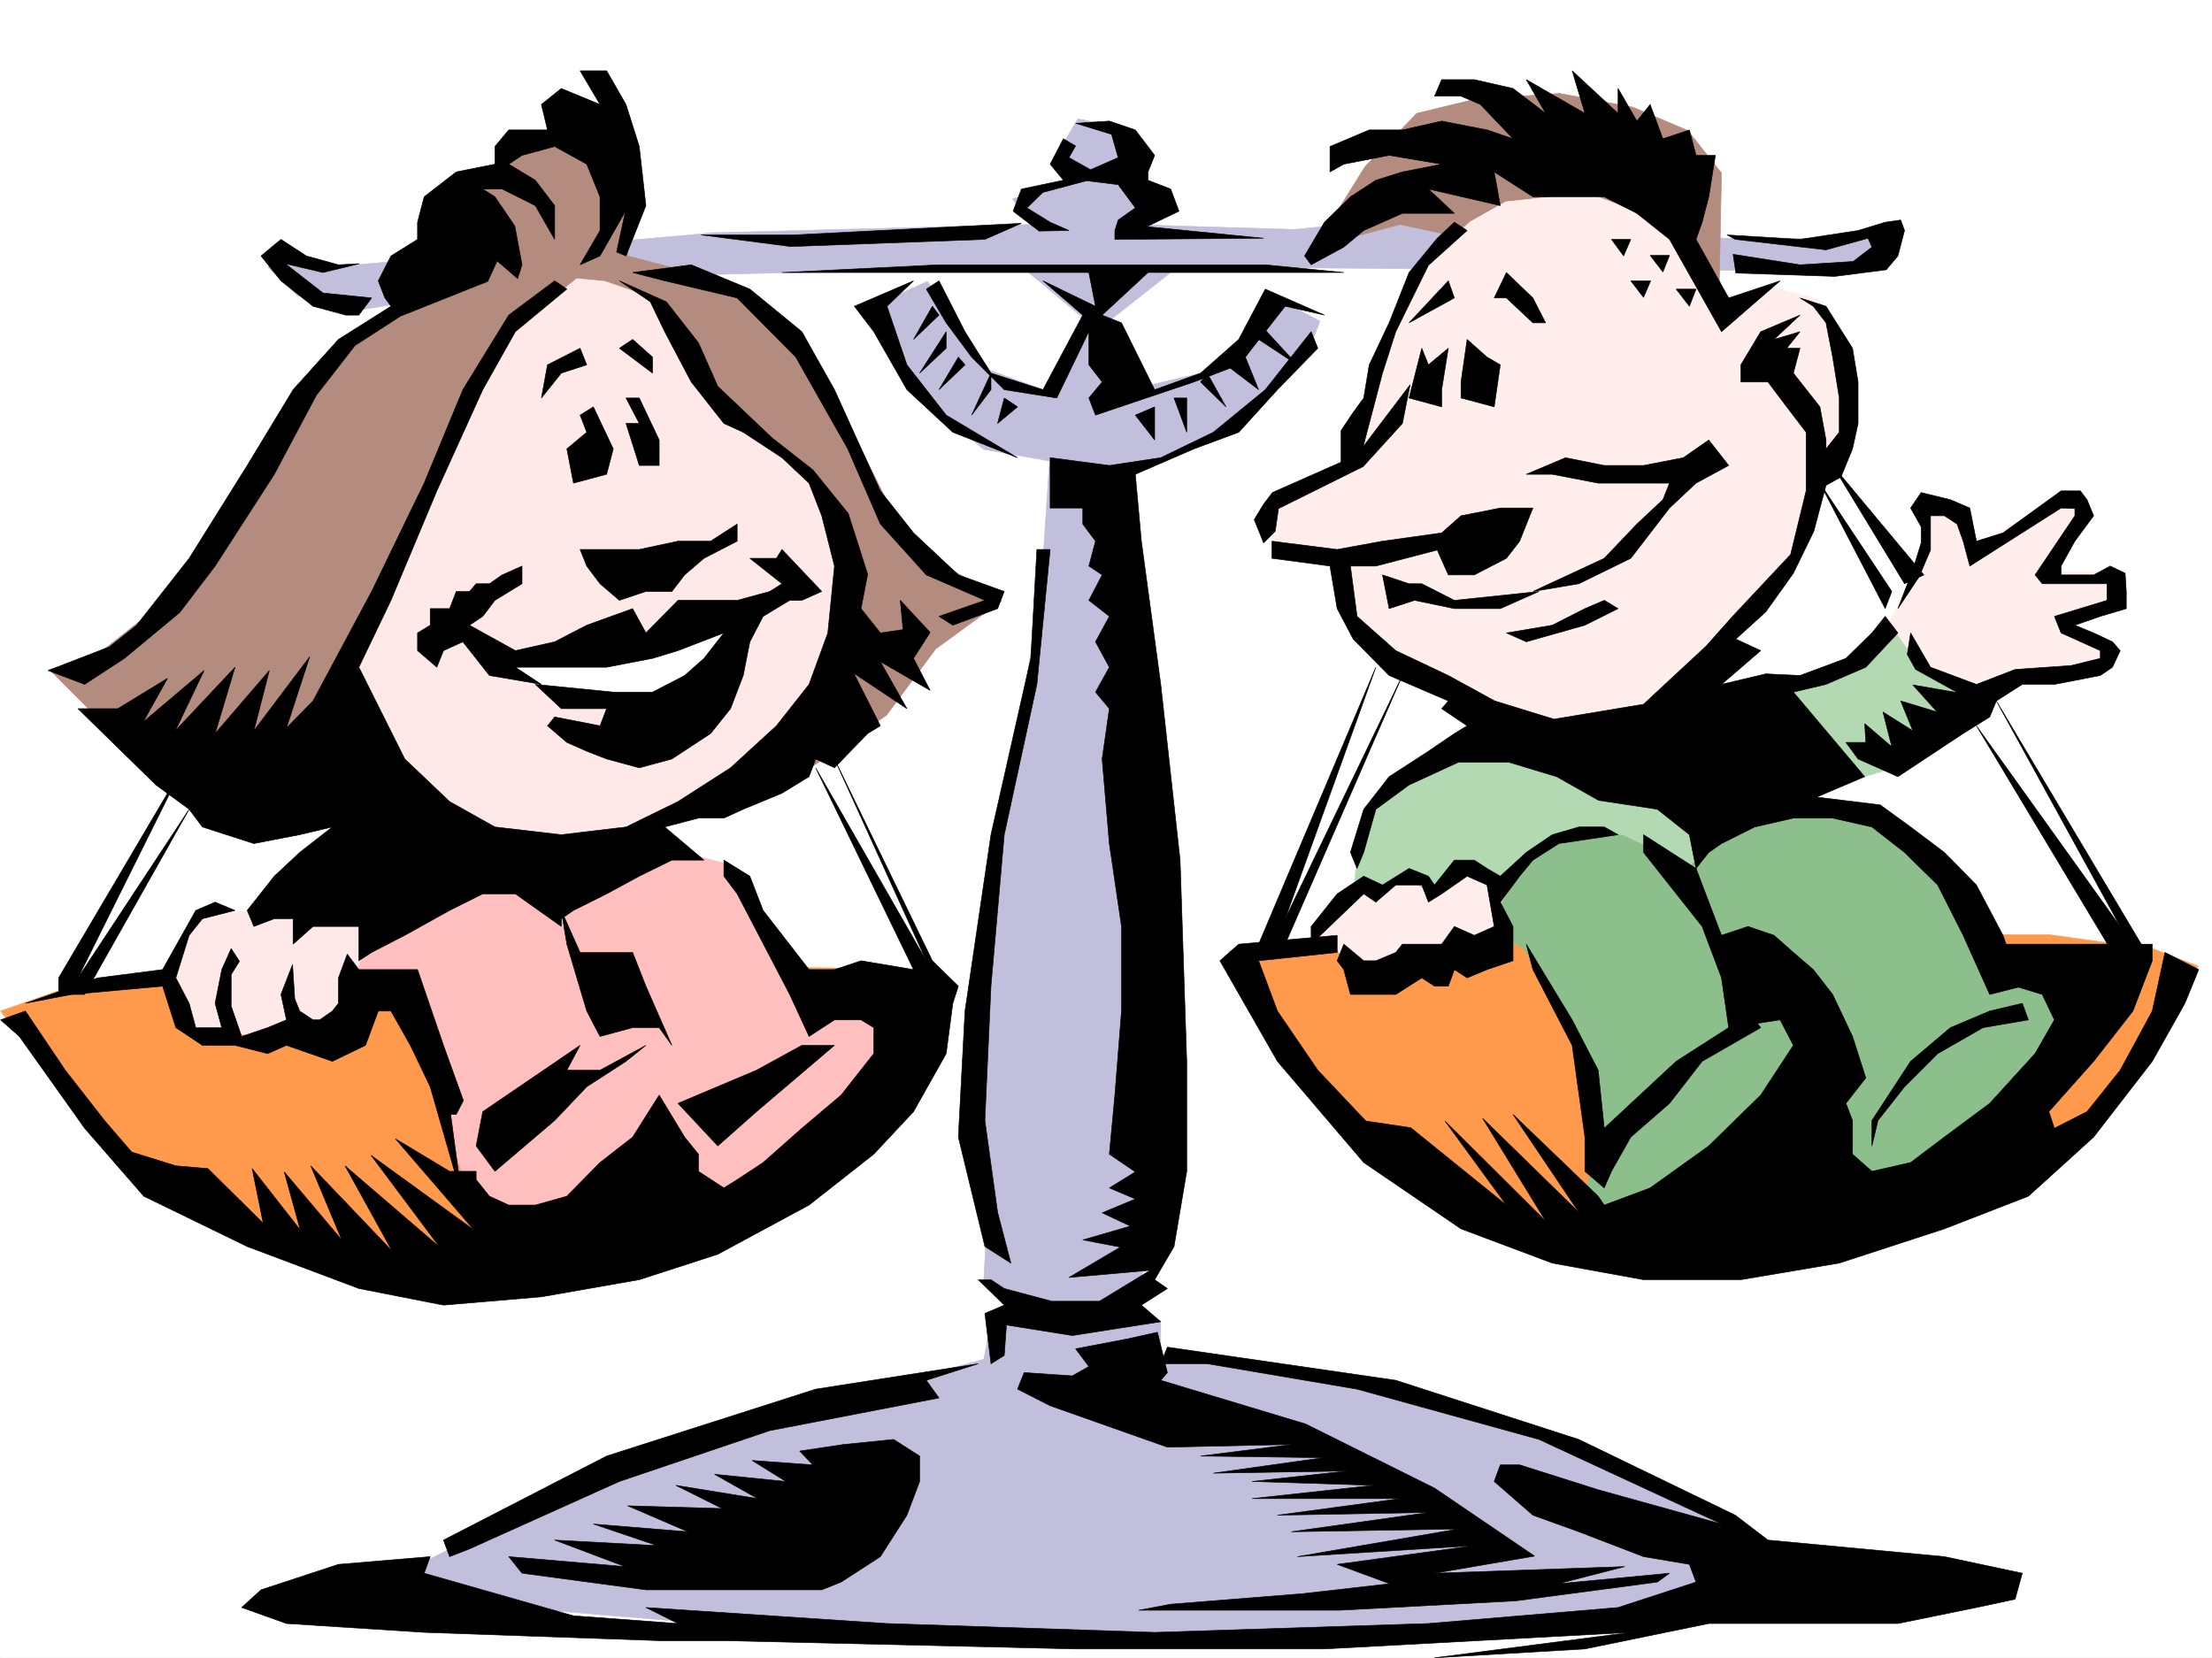
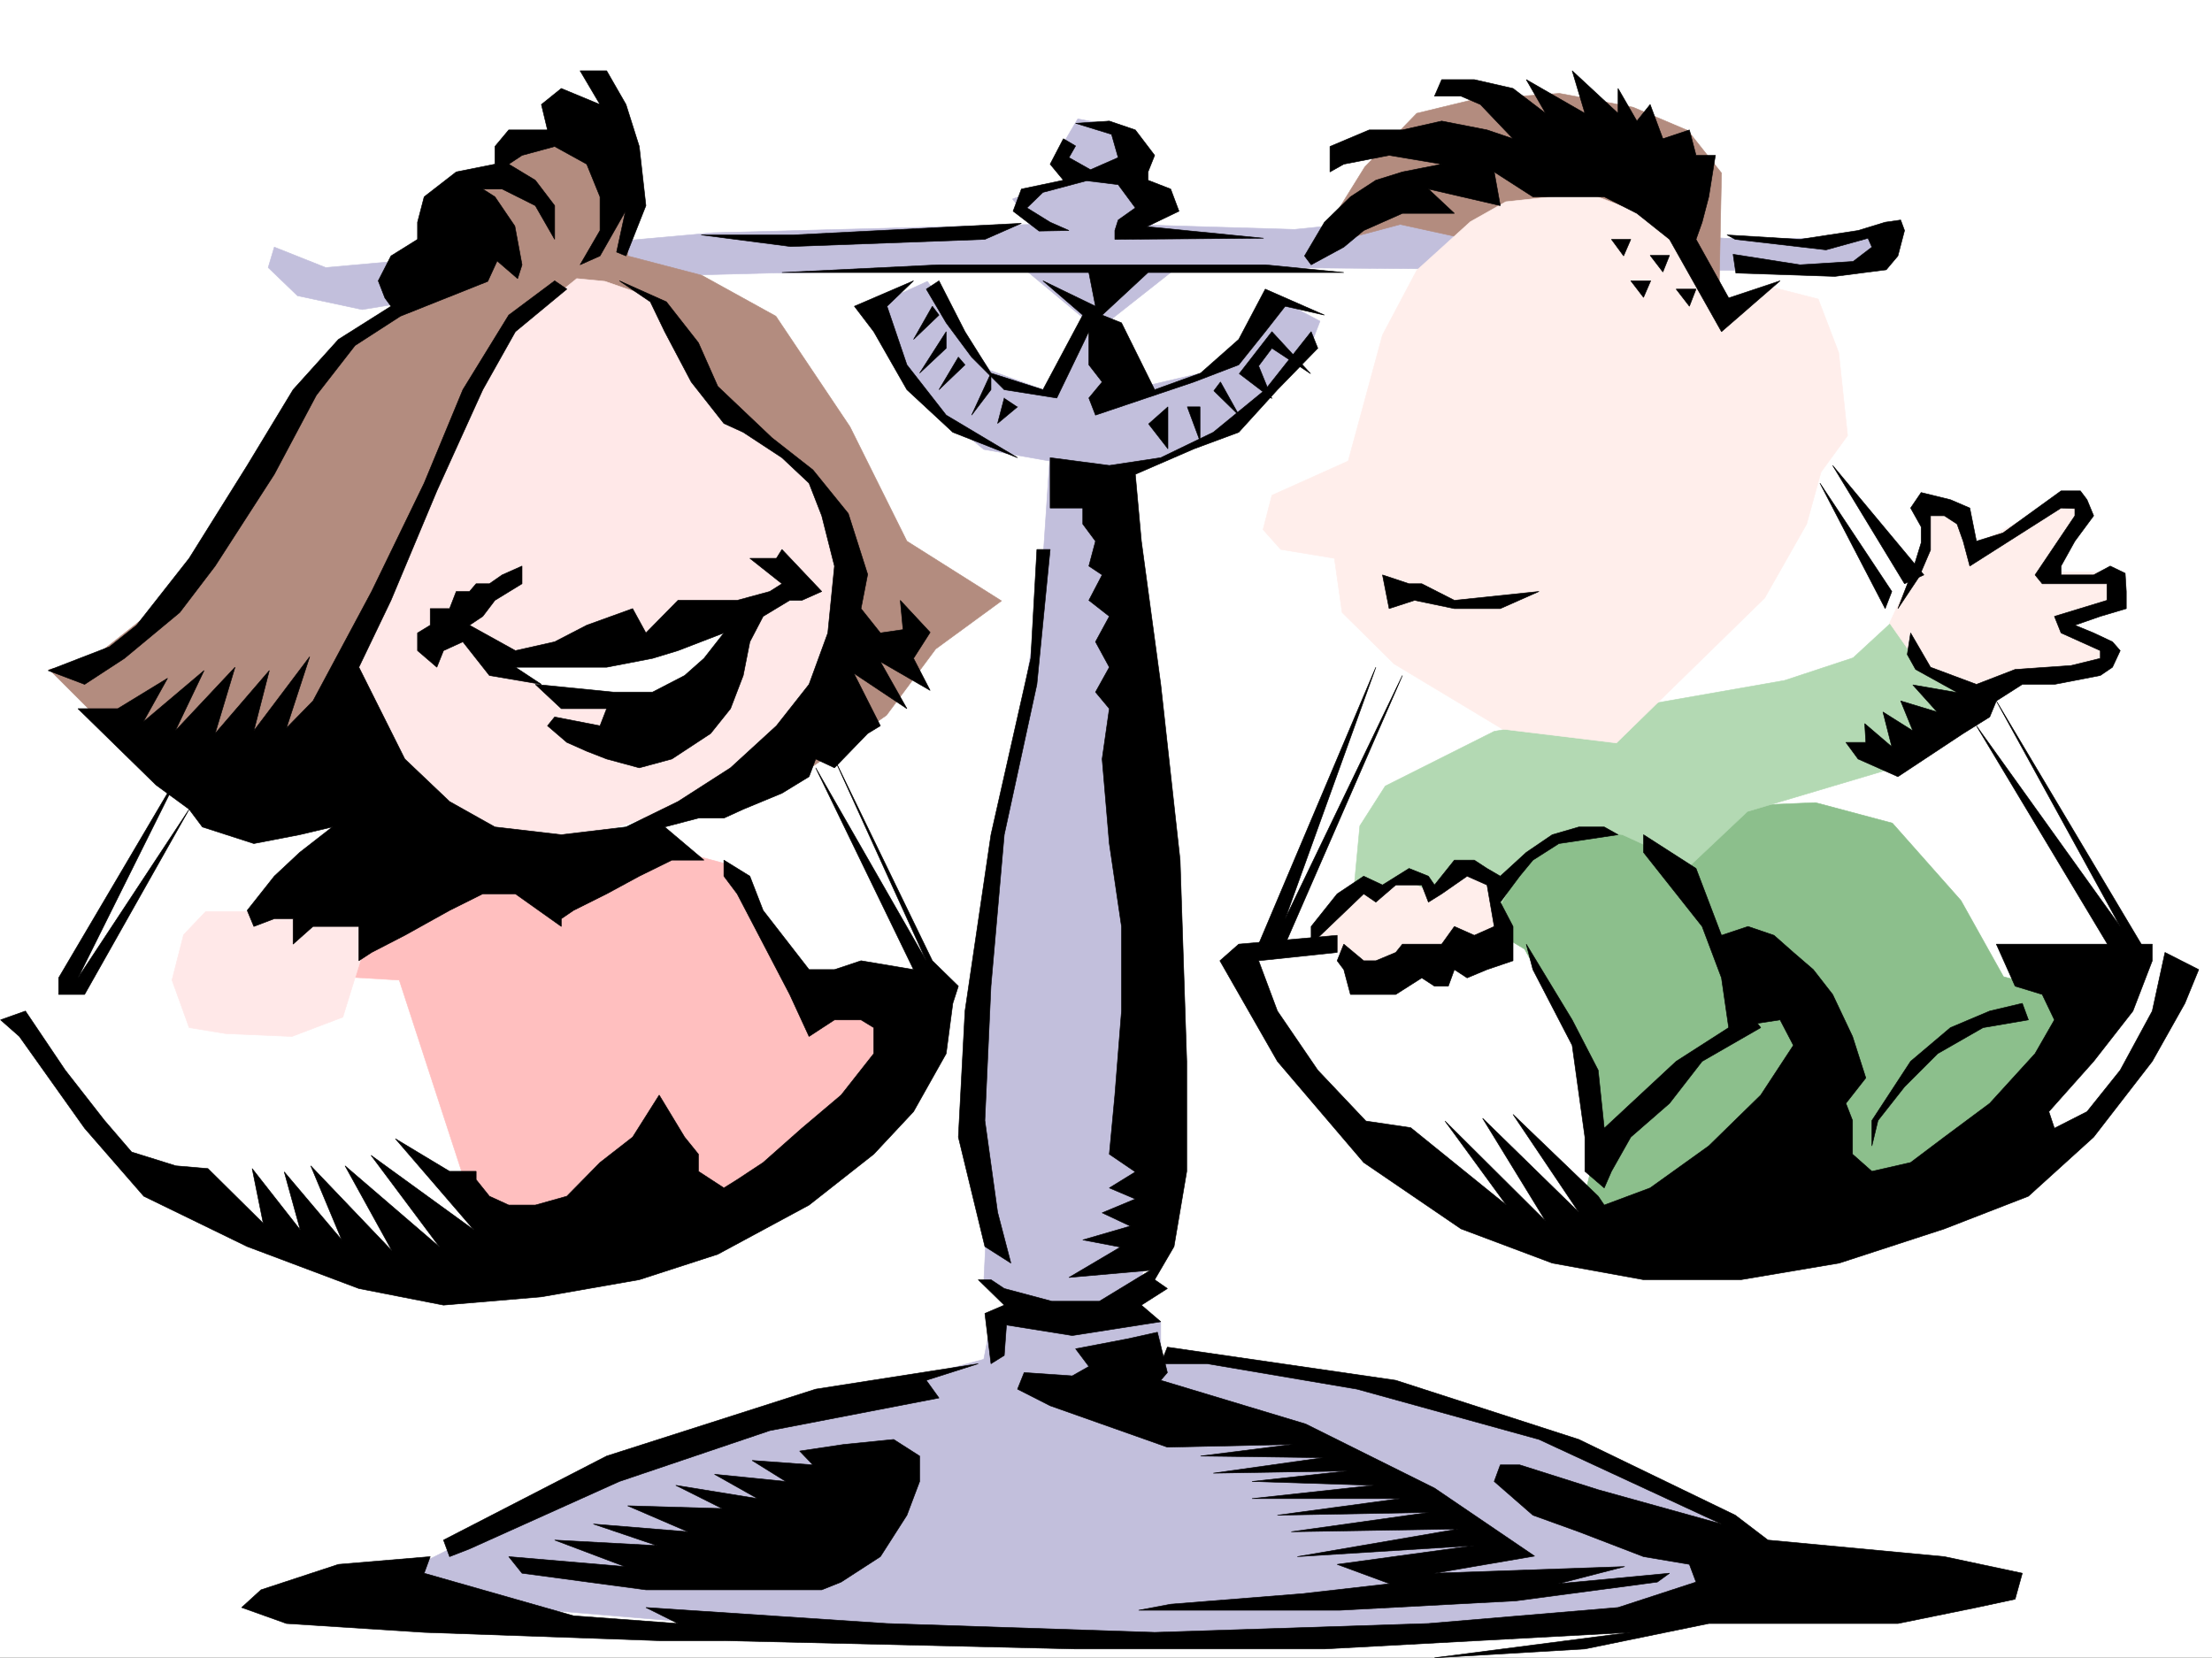
<svg xmlns="http://www.w3.org/2000/svg" width="2997.016" height="2246.668">
  <rect width="100%" height="100%" fill="#333333" stroke="none" />
  <defs>
    <clipPath id="a">
-       <path d="M0 0h2997v2244.137H0Zm0 0" />
-     </clipPath>
+       </clipPath>
  </defs>
  <path fill="#fff" d="M0 2246.297h2997.016V0H0Zm0 0" />
  <g clip-path="url(#a)" transform="translate(0 2.16)">
    <path fill="#fff" fill-rule="evenodd" stroke="#fff" stroke-linecap="square" stroke-linejoin="bevel" stroke-miterlimit="10" stroke-width=".743" d="M.742 2244.137h2995.531V-2.16H.743Zm0 0" />
  </g>
-   <path fill="#ff994c" fill-rule="evenodd" stroke="#ff994c" stroke-linecap="square" stroke-linejoin="bevel" stroke-miterlimit="10" stroke-width=".743" d="m1664.84 1289.05 170.086-22.484h941.8l141.622 19.473 59.937 23.223-92.902 161.797-127.387 96.617-602.375 104.125-262.242-89.895-116.168-95.129zM.742 1369.945l119.883-41.953 189.555-23.969 821.96 7.508 143.848 20.215-148.344 227.68-280.972 108.62-313.192 49.423-177.593-41.172-185.059-89.149zm0 0" />
  <path fill="#c2bfdc" fill-rule="evenodd" stroke="#c2bfdc" stroke-linecap="square" stroke-linejoin="bevel" stroke-miterlimit="10" stroke-width=".743" d="m1375.617 354.285 111.668 92.863 127.348-100.37zm0 0" />
  <path fill="#c2bfdc" fill-rule="evenodd" stroke="#c2bfdc" stroke-linecap="square" stroke-linejoin="bevel" stroke-miterlimit="10" stroke-width=".743" d="m371.645 334.813 69.675 27.722 525.23-47.195 431.548-11.258-26.196-34.45 84.653-31.433-27.723-23.969 31.477-53.175 57.671 11.218 23.223 45.672 15.758 55.442-31.473 30.695 228.5 6.762 185.098-18.727 397.102 30.692h143.105l84.652-15.72-27.722 51.692-106.391 7.469h-236.008l-486.289-3.715-343.883 3.715-320.699 3.754-297.433 7.508-254.778 41.953-87.66-18.73-39.687-38.2zm0 0" />
  <path fill="#c2bfdc" fill-rule="evenodd" stroke="#c2bfdc" stroke-linecap="square" stroke-linejoin="bevel" stroke-miterlimit="10" stroke-width=".743" d="m1422.066 624.66-11.964 178.297-42.696 258.414-38.242 242.652-18.727 213.489 26.235 143.066-3.754 76.402 34.488 23.965-26.238 38.203-8.25 42.657-239.016 65.18-289.183 93.644-251.766 126.566 180.563 53.922 425.566 35.969 471.309 7.469 443.55-11.965 227.758-47.192 80.938-68.894-131.14-77.184-189.56-89.851-245.742-60.684-163.36-23.226-80.155-3.754v-50.164l-38.942-30.696 43.438-108.617-8.25-486.875-43.438-522.062 147.602-65.141 100.406-104.125 14.977-38.941-65.18-34.45-35.973 65.141-56.93 38.945-112.41 26.235-30.695-95.871-65.219 95.87-80.898-29.206-84.648-120.582-77.184 35.187 65.18 119.844 88.402 72.648zm0 0" />
  <path fill="#b38c7f" fill-rule="evenodd" stroke="#b38c7f" stroke-linecap="square" stroke-linejoin="bevel" stroke-miterlimit="10" stroke-width=".743" d="m1966.027 319.094-68.933-15.012-115.387 30.73 67.45-108.617 70.417-72.648 77.184-18.73 116.129-8.25 99.664 18.73 74.172 31.473 45.71 57.675-3.753 185.02zm-1115.64 27.683V203.75l-30.696-62.168-131.14 62.168-23.969 34.45-44.965 15.714L540.95 384.98l-3.715 34.485-84.691 58.414-96.656 146.781-142.364 197.77-92.898 73.39-53.96 11.223 77.183 77.145 274.992 68.933 655.59 3.754 126.605-87.664 66.703-89.852 89.149-65.18-128.13-80.898-77.144-155.031-100.41-149.832-100.41-55.402zm0 0" />
  <path fill="#ffbfbf" fill-rule="evenodd" stroke="#ffbfbf" stroke-linecap="square" stroke-linejoin="bevel" stroke-miterlimit="10" stroke-width=".743" d="m496.023 1262.852 156.594-74.172 270.457-34.45 58.453 15.72 65.922 112.374 53.957 87.621 88.407-6.722 26.98 61.386-142.363 155.07-123.637 60.645-298.176-3.715-26.234-46.453-85.434-262.164-76.402-4.496zm0 0" />
  <path fill="#8cbf8c" fill-rule="evenodd" stroke="#8cbf8c" stroke-linecap="square" stroke-linejoin="bevel" stroke-miterlimit="10" stroke-width=".743" d="m2004.266 1208.152 77.144-104.867 378.371-15.719 104.164 27.723 92.899 104.867 57.71 103.34 77.93 20.215-4.496 80.898-162.617 169.301-130.36 8.211-286.214 53.961-61.426-38.203 18.73-74.172-18.73-111.59-81.68-146.078-84.652-50.91zm0 0" />
  <path fill="#b3d9b3" fill-rule="evenodd" stroke="#b3d9b3" stroke-linecap="square" stroke-linejoin="bevel" stroke-miterlimit="10" stroke-width=".743" d="m2024.48 990.95-147.601 74.136-34.45 53.957-11.257 119.84 193.308 3.715 41.211-77.145 84.653-41.914 47.976 7.469 91.414 41.953 77.887-73.43 196.324-58.414 139.352-119.101-134.856-83.868-57.675 53.176-92.938 30.692zm0 0" />
  <path fill="#ffeeeb" fill-rule="evenodd" stroke="#ffeeeb" stroke-linecap="square" stroke-linejoin="bevel" stroke-miterlimit="10" stroke-width=".743" d="m1773.496 1274.074 73.43-73.39 26.199 7.468 26.98-19.472 35.227 19.472 42.7-38.203 41.952 30.735 20.215 73.39-201.523 49.422-30.73-41.172zm786.695-429.945 46.45-99.625-7.47-65.14 41.954 10.476 30.695 50.95 136.38-73.43 10.48 26.98-45.707 80.894h92.156l4.5 38.946-65.18 26.98 56.969 41.914-23.227 23.969-131.14 18.727-38.203 8.25-69.676-34.446zm-567.929-543.762-72.688 65.883-46.449 87.66-46.453 170.75-103.379 46.453-12.004 46.45 23.969 26.94 72.687 12.005 10.477 73.39 70.46 69.676 146.86 88.367 154.328 18.727 200.817-196.242 56.93-100.371 19.472-70.38 35.973-49.46-12.004-112.336-27.723-72.645-61.426-15.757-69.675 41.953-61.426-124.34-120.664-45.668-110.145 11.965zm0 0" />
  <path fill="#ffe8e8" fill-rule="evenodd" stroke="#ffe8e8" stroke-linecap="square" stroke-linejoin="bevel" stroke-miterlimit="10" stroke-width=".743" d="m781.453 377.512-104.867 84.613-68.934 139.352-151.355 328.789 58.453 161.797-170.828 143.066h-65.219l-29.95 31.437-15.718 61.426 23.227 64.438 50.164 8.21 89.187 3.754 68.934-26.199 38.2-123.593 216.538-96.618 242.77-77.925 136.344-110.848 56.968-170.75-23.226-119.098-165.59-140.058-77.926-134.07-68.934-23.97Zm0 0" />
  <path fill="#fff" fill-rule="evenodd" stroke="#fff" stroke-linecap="square" stroke-linejoin="bevel" stroke-miterlimit="10" stroke-width=".743" d="m668.336 887.57 197.809-8.21 139.351-41.212-50.203 83.868-104.906 35.972-108.621-20.215zm0 0" />
  <path fill-rule="evenodd" stroke="#000" stroke-linecap="square" stroke-linejoin="bevel" stroke-miterlimit="10" stroke-width=".743" d="m1457.297 167.035 45.707-3.012 35.23 12.004 26.196 34.45-8.992 22.48v11.223l30.73 11.965 11.223 29.988-43.438 20.957 158.078 15.719-201.52 1.527v-12.004l4.497-14.234 23.226-16.461-23.226-31.477-42.738-5.238-59.196 15.719-21.699 20.996 31.473 19.472 25.457 11.223-40.47.742-35.19-26.941 11.222-29.988 56.93-11.965-17.95-21.739 17.95-34.449 16.5 9.738-8.992 15.754 29.207 16.461 37.496-16.46-8.992-31.473zM950.05 318.313h125.122l308.695-15.72-49.46 21.743-262.989 9.734zm109.403 50.949 212.781-10.48h442.067l106.39 10.48h-265.254l-62.168 57.672 26.235 10.476 44.926 90.637 62.207-22.445 51.691-45.707 35.973-68.153 80.156 35.192-53.176-11.965-26.98 34.445-35.973 44.926-60.684 23.226-133.37 44.926-8.993-23.187 17.988-21.739-17.988-23.226v-44.926l-43.437 89.89-71.203-11.257-44.184-44.184-34.484-46.453-26.98-45.668 17.241-11.262 35.23 68.934 35.192 56.188 70.418 22.445 53.957-101.113-53.957-46.454 71.2 34.489-8.993-45.707zm0 0" />
-   <path fill-rule="evenodd" stroke="#000" stroke-linecap="square" stroke-linejoin="bevel" stroke-miterlimit="10" stroke-width=".743" d="m1263.242 414.969-25.492 44.926 34.484-32.961zm18.731 34.445L1246 505.602l35.973-33.743zm16.5 34.449-26.239 44.184 35.23-33.707zm44.183 21.739-26.199 56.89 26.2-34.445zm17.984 33.703-8.992 34.449 26.977-22.484zm177.594 23.187 26.196 33.703V551.27zm52.434-23.187 17.242 46.414v-46.414Zm35.969-21.739 34.449 33.704-25.453-45.668zm34.449-23.226 44.223 33.707-17.989-44.184 17.989-23.968 52.433 34.445-52.433-56.93zm0 0" />
+   <path fill-rule="evenodd" stroke="#000" stroke-linecap="square" stroke-linejoin="bevel" stroke-miterlimit="10" stroke-width=".743" d="m1263.242 414.969-25.492 44.926 34.484-32.961zm18.731 34.445L1246 505.602l35.973-33.743zm16.5 34.449-26.239 44.184 35.23-33.707zm44.183 21.739-26.199 56.89 26.2-34.445zm17.984 33.703-8.992 34.449 26.977-22.484m177.594 23.187 26.196 33.703V551.27zm52.434-23.187 17.242 46.414v-46.414Zm35.969-21.739 34.449 33.704-25.453-45.668zm34.449-23.226 44.223 33.707-17.989-44.184 17.989-23.968 52.433 34.445-52.433-56.93zm0 0" />
  <path fill-rule="evenodd" stroke="#000" stroke-linecap="square" stroke-linejoin="bevel" stroke-miterlimit="10" stroke-width=".743" d="m1183.832 449.414 44.926 78.633 62.207 57.672 87.66 34.445-96.652-57.672-53.215-68.152-26.942-79.371 35.934-34.489-80.156 34.489zm592.637 0-62.168 78.633-70.418 57.672-71.203 34.445-69.676 10.52-80.156-10.52v68.191h44.183v21.7l17.242 23.226-8.992 33.703 17.989 12.004-17.989 34.45 27.723 21.699-18.73 34.488 18.73 34.445-18.73 33.703 18.73 22.446-9.734 68.191 9.734 114.602 16.5 112.332v114.601l-8.992 113.86-7.508 80.117 35.23 23.969-35.23 21.738 35.23 14.976-44.964 18.73 38.199 17.985-64.438 18.73 50.95 9.735-69.676 41.172 110.144-9.734-68.933 41.953h-64.438l-64.437-17.242-17.985-11.965h-17.246l35.23 34.445-26.234 11.223 8.25 68.191 17.985-11.262 3.011-41.172 89.149 14.231 119.879-18.727-26.235-22.484 35.227-22.48-17.242-11.965 26.238-44.926 17.242-101.895v-149.05l-8.992-272.645-26.238-238.156-26.235-194.016-8.21-90.633 79.41-34.449 60.683-22.48 52.434-57.672 54.699-56.188zm0 0" />
  <path fill-rule="evenodd" stroke="#000" stroke-linecap="square" stroke-linejoin="bevel" stroke-miterlimit="10" stroke-width=".743" d="m1422.848 744.504-17.985 182.793-44.222 203.71-17.985 205.235-8.25 182.012 17.242 124.336 17.985 68.894-35.227-22.441-35.933-148.309 8.992-170.789 35.191-238.937 53.957-238.942 8.25-147.562zM1452.8 1864.29l22.481-12.747-17.984-23.969 70.418-13.453 40.469-8.992 13.488 54.664-8.992 10.476 196.32 59.2 174.582 86.879 135.598 92.12-135.598 23.223 257.707-8.992-89.89 23.227 150.613-14.235-16.5 11.965-191.825 25.496-238.976 12.707h-271.98l43.437-8.21 178.336-14.235 118.355-13.488-71.16-26.238 185.801-25.454-239.758 14.977 218.059-37.457-226.309 3.754 186.582-26.2-205.312 3.755 166.332-22.481h-200.782l164.848-17.988-164.848-5.238 129.618-14.235-182.047 3.012 149.086-20.996-166.332-2.23 124.379-15.716-169.344 3.711-158.824-56.144-44.223-22.485 8.996-22.48zm0 0" />
  <path fill-rule="evenodd" stroke="#000" stroke-linecap="square" stroke-linejoin="bevel" stroke-miterlimit="10" stroke-width=".743" d="m1581.672 1825.344 309.437 44.925 248.012 80.157 212.04 102.637 44.222 33.703 238.98 22.445 105.649 22.48-9.739 35.192-52.433 11.262-106.39 21.699h-256.262l-167.817 34.449-203.789 12.004 265.957-34.45-415.082 22.446h-337.16l-476.512-11.223h-87.664l-318.43-11.222-186.586-12.004-60.683-21.7 26.238-23.968 104.867-34.488 124.375-10.477-8.21 22.48 202.304 57.676 141.582 10.477-43.441-21.7 326.68 21.7 362.613 12.004 370.902-12.004 256.965-21.7 105.648-34.488-8.992-23.968-62.168-10.477-87.664-33.703-62.207-22.445-52.434-45.707 8.25-22.485h26.239l106.39 33.707 167.075 46.45-247.27-114.602-246.488-68.153-203.043-34.445h-62.953zm0 0" />
  <path fill-rule="evenodd" stroke="#000" stroke-linecap="square" stroke-linejoin="bevel" stroke-miterlimit="10" stroke-width=".743" d="m1272.234 1894.238-229.28 44.223-203.79 68.895-203.047 91.375-26.976 10.48-8.25-22.445 221.03-113.86 283.24-90.633 220.25-34.445-70.419 22.441zM689.293 2109.21l157.379 13.49-95.168-35.934 138.61 7.468-86.18-29.207 128.132 10.48-81.68-35.19 128.13 3.753-62.91-31.476 110.886 17.988-58.453-32.96 96.652 9.734-45.707-28.465 82.422 5.98-17.984-18.726 59.941-8.954 67.446-6.765 35.191 22.48v34.45l-17.242 45.707-35.934 56.148-53.215 34.445-26.238 10.52H875.137L707.28 2131.69zM848.156 346.777l26.98-68.152-8.991-80.152-17.989-56.891-26.234-45.707h-35.973l26.98 45.707-52.433-21.742-26.98 21.742 8.25 34.445h-52.473l-18.727 22.446v23.968l-52.433 10.516-43.442 33.707-8.992 34.445v23.227l-35.972 22.441-17.243 33.703 8.993 23.227 8.25 11.262-71.2 44.926-61.43 68.152-62.167 102.637-78.668 125.824-71.203 90.633-36.715 29.207-83.164 32.218 49.46 18.73 53.958-35.23 74.918-62.168 47.937-62.914 80.192-124.336 56.93-107.093 52.433-67.41 61.465-39.727 118.355-47.152 12.746-27.723 27.723 23.969 5.984-18.73-9.738-52.434-26.977-39.684-16.46-10.52h26.234l44.926 22.481 26.238 45.711v-45.711l-26.238-34.445-35.973-21.739 17.988-11.964 44.223-12.004 43.437 23.968 17.989 44.223v45.668l-26.98 46.45 26.98-12.005 34.484-60.644-12.004 55.406zm0 0" />
  <path fill-rule="evenodd" stroke="#000" stroke-linecap="square" stroke-linejoin="bevel" stroke-miterlimit="10" stroke-width=".743" d="m768.004 391.742-69.719 57.672-44.18 78.633-62.21 137.082-62.168 148.308-43.48 90.633 62.21 124.34 60.684 57.672 61.425 34.445 89.93 10.48 87.66-10.48 70.422-34.445 71.2-45.71 62.167-56.93 44.223-56.145 25.453-69.676 8.996-90.637-17.246-68.148-17.203-44.184-36.715-34.488-52.473-34.445-26.195-11.965-44.223-56.188-35.972-68.152-19.473-40.469-41.953-28.465 63.695 28.465 43.438 55.446 26.238 59.16 73.43 69.676 55.441 43.437 47.938 59.16 26.238 82.383-8.996 46.453 26.238 32.961 30.692-4.496-3.715-39.688 40.43 43.438-22.481 35.191 22.48 43.442-67.406-38.946 35.934 63.657-71.907-47.938 35.973 71.16-17.242 10.48-44.965 46.45-25.457-11.96-8.992 23.964-36.715 22.445-52.473 21.739-26.195 11.964h-34.488l-45.707 12.004 53.215 44.926h-43.477l-44.183 21.742-44.223 23.965-44.926 22.445-16.5 11.262v10.477l-62.21-44.184h-44.18l-44.965 22.445-60.684 33.743-44.965 23.187-17.246 11.262v-46.453h-62.168l-26.98 23.968v-34.445h-25.453l-27.723 10.477-8.992-21.739 36.715-46.41 34.449-32.219 44.222-34.449-44.222 10.48-62.172 12.005-69.715-22.485-17.945-23.968-44.965-32.961-105.649-103.38h53.957l67.41-41.171-32.96 59.156 82.422-69.637-38.946 81.641 80.899-86.137-26.977 89.852 73.43-85.356-20.961 81.641 75.66-100.367-31.477 96.613 35.973-36.715 79.414-148.304 71.2-146.782 52.433-126.605 62.168-101.113 62.21-46.454zm0 0" />
-   <path fill-rule="evenodd" stroke="#000" stroke-linecap="square" stroke-linejoin="bevel" stroke-miterlimit="10" stroke-width=".743" d="m900.59 380.48 98.18 23.227 79.414 80.156 70.418 124.336 44.222 101.856 62.168 68.933 79.414 34.45-62.172 21.699 18.73 12.004 60.684-22.48 8.993-23.227-62.168-22.446-60.723-56.93-44.926-56.93-62.207-137.081-44.183-78.633-70.461-57.672-79.41-32.96-79.415 10.48zm-96.656 170.79 26.98 56.93-8.992 34.448-44.926 12.004-8.992-46.453 26.937-22.48-8.992-23.227zm62.211-11.965 26.976 56.89v34.489h-26.976l-17.989-56.93h17.989l-17.989-34.45Zm-132.629 0 26.98-33.703 34.445-11.262-8.992-22.48-44.183 22.48zm105.648-67.445 44.965 33.742v-21.739l-26.98-23.968zM785.95 744.504h80.195l52.433-11.223h44.219l35.973-23.226v23.226l-44.965 23.227-26.235 22.48-17.242 22.446h-35.191l-35.973 12.003-26.234-22.484-17.989-23.969zm0 0" />
  <path fill-rule="evenodd" stroke="#000" stroke-linecap="square" stroke-linejoin="bevel" stroke-miterlimit="10" stroke-width=".743" d="m707.281 790.953-36.715 22.484-16.46 21.7-17.989 12.004 62.168 34.445 53.219-11.961 43.437-22.484 62.207-22.48 17.989 32.96 43.441-44.184h80.192l44.183-12.003 16.5-10.48-43.48-34.446h35.972l7.508-12.004 53.918 56.93-26.937 12.003h-16.5l-35.973 21.7-17.988 34.488-8.992 45.668-17.204 44.926-26.98 33.703-52.469 34.488-44.183 11.961-44.223-11.96-26.98-10.52-26.938-11.965-26.238-22.485 9.738-11.96 61.426 11.96 8.992-23.222h-61.426l-35.23-32.922 105.648 10.476h53.215l43.441-22.48 26.235-23.227 26.98-34.445-62.207 23.965-34.45 10.48-62.206 12.004H698.285l35.23 23.227-70.417-12.004-35.973-45.668-26.234 11.96-8.996 22.485-26.196-22.484V857.62l17.203-10.48v-22.48h26.239l8.992-23.227h17.984l8.992-10.48h17.989l17.242-11.966 26.941-12.004zm-451.019 305.606L114.64 1347.465H79.41v-22.445l167.86-284.65-141.622 284.65Zm0 0" />
  <path fill-rule="evenodd" stroke="#000" stroke-linecap="square" stroke-linejoin="bevel" stroke-miterlimit="10" stroke-width=".743" d="m1105.16 1040.371 132.59 273.39-71.164-11.964-35.969 11.965h-34.449l-62.207-80.156-17.988-46.41-35.188-21.743v21.742l17.985 23.965 71.164 136.305 26.234 56.93 34.45-22.485h35.968l17.246 10.52v35.191l-44.223 56.184-53.175 44.925-52.473 46.454-35.191 23.222-17.985 11.223-34.488-22.48v-23.227l-18.727-23.188-34.449-56.93-35.973 56.93-44.218 34.45-44.926 45.668-42.738 12.003h-35.973l-26.195-12.003-17.989-22.446v-11.258h-35.968l-73.43-44.183 106.39 123.594-139.355-101.114 92.902 124.34L467.52 1579.68l63.69 115.343-110.144-115.343 41.957 100.37-77.886-92.16 21.699 78.669-65.18-83.165 14.977 74.172-74.918-74.172-43.438-3.714-59.941-18.73-36.715-42.696-53.215-68.152-53.96-80.157L.741 1381.91l25.492 22.484 88.407 124.336 80.156 92.122 140.133 68.191 151.316 56.89 114.645 22.481 132.625-11.223 132.629-23.222 106.39-34.45 123.633-66.664 87.664-68.933 53.918-57.672 44.223-78.629 8.992-68.152 7.508-23.227-35.23-34.445-132.626-273.387 124.375 273.387zm0 0" />
-   <path fill-rule="evenodd" stroke="#000" stroke-linecap="square" stroke-linejoin="bevel" stroke-miterlimit="10" stroke-width=".743" d="m34.445 1359.469 98.184-34.45 87.66-11.257 44.965-80.156 26.2-11.223 26.976 11.223-44.223 11.261-17.945 22.48-17.985 57.673 17.985 34.449 8.992 32.96h35.191l-8.992-32.96 8.992-45.707 12.746-28.465 11.223 17.242-11.223 17.984v42.7l14.23 41.172 35.231-11.965 25.453-10.52-7.468-34.445 15.718-40.43 3.012 46.41 6.727 16.5 17.984 11.965h8.992l17.246-11.965 8.211-10.476v-34.45l12.004-32.218 15.715 20.96H565.7l35.192 102.637 26.976 74.876-9.734 18.73h-7.508l15.016 111.59-42.739-149.047-26.937-56.149-26.238-46.453h-17.243l-17.242 46.453-44.926 21.7-62.21-21.7-25.454 11.223-44.222-11.223h-44.223l-35.93-23.968-17.988-56.188-123.633 11.223zm733.559-80.156 26.937 90.632 17.989 34.45 44.218-11.965h35.973l17.207 23.968-35.191-80.156-17.989-45.707H785.95l-25.453-56.93zm-97.438 307.836 80.938-68.895 43.437-45.707 53.215-34.45 26.98-21.699-62.206 33.704h-44.926l17.945-33.704-131.844 89.852-8.996 46.45zm460.051-170.751-105.648 89.852-52.434 46.45-53.957-57.673 106.39-44.925 61.466-33.704zM487.031 357.297l-28.504 1.484-43.441-12.004-34.45-22.441-26.976 22.441 26.977 33.703 43.441 34.489 44.223 11.965h17.945l17.246-23.227-65.926-6.723-50.945-39.687 50.945 11.965zm1500.735-44.965-52.434 47.191-44.223 89.891-17.984 56.188-26.2 99.59 63.657-83.872-10.477 52.434-53.18 58.414-114.64 56.93-4.496 30.695-15.758 15.758-12.707-31.477 12.707-20.957 12.004-15.758 92.902-41.171v-42.7l16.5-24.71 14.235-19.473 7.465-44.965 26.98-56.93 26.98-68.148 38.2-46.453 23.226-21.7zm-264.473 420.949 88.406 11.223 61.426-11.223 80.195-11.222 26.196-23.223 53.214-10.48h44.184l-17.945 44.925-17.989 23.227-43.48 22.48h-35.188l-15.015-33.703-83.164 21.7h-34.45l8.993 68.152 52.433 46.449 71.204 33.707 62.91 34.445 80.195 24.711 121.367-20.215 84.653-78.629 36.714-41.21 77.926-83.13 20.996-86.136v-79.41l-26.238-34.45-25.453-33.703h-36.715V494.34l26.941-44.926 53.215-22.48-35.23 32.96 35.23-10.48-17.988 22.445h17.988l-8.992 33.743 35.969 45.668 8.25 44.925V608.2L2492 585.72v-46.414l-8.953-55.442-8.996-46.453-17.242-22.441-17.985-11.262 35.227 11.262 35.933 56.89 7.508 45.707v56.188l-7.508 34.445-15.718 38.203-20.215 11.223-16.5 62.168-27.719 56.93-37.46 52.433-40.47 36.715 33.707 15.715-53.175 45.71 59.937-14.233 46.453 2.23 62.168-23.227 35.23-34.445 17.985-22.484 17.242 22.484-43.476 46.45-53.922 23.226-44.219 10.476 96.652 114.602-65.18 27.684 86.137 10.52 41.215 29.948 45.707 34.45 43.477 44.18 35.973 68.19 8.21 23.188 17.989 45.707-44.184 11.223-35.972-80.117-34.485-68.192-44.926-44.18-44.222-34.449-53.176-12.004h-53.215l-52.434 12.004-44.964 22.485-17.246 11.965-17.243 21.738-8.992-45.707-43.441-34.45-38.942-5.98-40.468-6.023-56.97-32.18-64.437-19.469h-68.894l-66.703 30.692-44.965 32.96-16.461 58.419-8.996 21.738-8.992-21.738 17.988-58.418 34.445-44.184 53.215-34.484 35.191-23.97 17.243-10.48-34.446-23.222 8.992-10.48-80.195-34.446-48.68-49.422-21.738-41.21-9.738-57.677-78.668-10.476zm0 0" />
  <path fill-rule="evenodd" stroke="#000" stroke-linecap="square" stroke-linejoin="bevel" stroke-miterlimit="10" stroke-width=".743" d="m1873.125 778.988 8.992 45.672 34.488-11.223 53.918 11.223h62.207l52.434-23.226-114.64 12.003-44.184-22.484h-17.242zm0 0" />
-   <path fill-rule="evenodd" stroke="#000" stroke-linecap="square" stroke-linejoin="bevel" stroke-miterlimit="10" stroke-width=".743" d="m2076.914 801.434 96.656-44.926 44.223-46.453 35.226-32.961 8.993-22.442h-96.653l-62.21-12.004h-35.227l53.215-22.484 52.433 10.52h53.215l53.957-10.52 34.445-23.969 26.981 34.489-44.223 23.968-35.933 33.703-52.473 68.153-70.418 34.445zm-35.934 56.187 62.168-10.48 44.223-22.48 26.2-11.224 18.726 11.223-44.926 22.48-79.45 22.485zm-78.667-385.761-8.993 56.187v23.223l-44.222-11.965 17.242-67.446 8.992 22.48zm25.453-11.965-8.25 57.671v21.739l44.964 11.965 8.25-56.93-17.984-10.477zm53.214-90.633 35.934 34.445 17.242 33.703h-17.242l-35.934-33.703h-16.5zm-70.457 34.445-61.425 33.703 53.215-56.93zm0 0" />
  <path fill-rule="evenodd" stroke="#000" stroke-linecap="square" stroke-linejoin="bevel" stroke-miterlimit="10" stroke-width=".743" d="M1970.523 289.105h-70.417l-52.434 23.227-26.98 22.48-44.223 23.97-8.992-12.005 26.98-45.668 35.227-34.445 34.449-22.484 35.973-11.223 53.214-10.516-71.203-11.964-61.426 11.964-18.73 10.516v-34.484l53.176-22.446h44.969l53.214-12.004 61.426 12.004 35.227 11.965-44.223-46.41-26.234-11.262h-35.934l9.738-22.441h44.18l52.473 11.96 44.183 33.708-26.234-45.668 79.45 45.668-17.243-57.672 62.168 57.672V119.84l25.496 44.183 17.984-22.441 17.242 46.41 35.934-11.965 8.992 34.45h26.239l-8.997 56.187-8.992 34.445-8.25 23.227 44.223 79.371 69.676-23.227-79.41 68.934-70.422-125.078-44.219-35.23-44.223-22.442h-96.656l-52.434-33.707 8.25 45.668-97.398-22.48zm0 0" />
  <path fill-rule="evenodd" stroke="#000" stroke-linecap="square" stroke-linejoin="bevel" stroke-miterlimit="10" stroke-width=".743" d="M2183.344 324.336h26.195l-9.734 22.441zm52.433 21.699h26.235l-8.993 22.485zm-26.238 34.445h26.98l-9.734 22.485zm61.469 11.262h26.937l-8.992 23.227zm-494.539 863.602 35.23-44.184 35.973-23.965 25.453 11.961 35.973-22.441 26.234 10.48 8.25 11.961 26.941-33.703h26.977l17.246 11.262 17.984 10.48 35.192-32.219 35.227-23.968 35.972-10.48h34.45l18.726 10.48-80.152 12.004-35.23 22.441-17.946 21.742-26.239 35.188 17.243 32.96v46.454l-35.227 11.965-26.98 11.257-17.243-11.257-8.21 22.48h-18.731l-17.242-11.223-35.23 22.446h-61.426l-8.993-33.703-8.992-11.965 8.992-22.485 26.98 22.485h16.462l26.976-11.262 8.997-11.223h53.214l17.203-23.968 26.977 12.004 26.98-12.004-9.734-56.188-26.98-11.96-34.446 23.964-17.988 11.223-8.992-23.227h-35.23l-26.977 23.227-16.461-11.223-71.203 68.152zm0 0" />
  <path fill-rule="evenodd" stroke="#000" stroke-linecap="square" stroke-linejoin="bevel" stroke-miterlimit="10" stroke-width=".743" d="m2067.922 1279.313 62.207 102.597 35.23 68.192 8.211 78.628 97.438-90.632 71.16-45.668 35.23-10.52 8.211 10.52-79.414 45.668-44.183 56.93-52.473 45.706-26.195 46.415-9.774 22.48-26.199-22.48v-46.415l-17.242-124.336-53.215-102.636zm0 0" />
  <path fill-rule="evenodd" stroke="#000" stroke-linecap="square" stroke-linejoin="bevel" stroke-miterlimit="10" stroke-width=".743" d="m2226.785 1154.976 79.41 100.368 26.239 69.675 9.734 67.41 69.676-10.519 17.988 34.488-44.223 67.407-70.422 68.894-79.41 56.93-62.207 23.227-8.21-12.004-115.387-110.848 89.148 132.586-130.36-127.348 85.395 139.313-136.34-135.559 83.164 113.86-129.617-104.868-60.722-8.992-65.18-68.894-54.7-80.157-25.452-68.148 106.39-11.262v-23.187l-133.37 11.964-25.493 22.485 77.926 136.3 116.91 137.087 131.844 89.89 123.633 46.41 123.636 22.485h131.883L2492 1711.484l142.363-46.41 113.899-44.222 88.402-80.118 79.414-102.636 44.223-78.63 18.726-45.706-45.707-23.227-17.242 79.41-43.441 80.157-44.965 56.148-44.184 22.48-7.504-22.48 60.68-68.152 53.219-68.153 26.195-68.148v-22.484H2704.82l25.453 56.93 36.715 11.222 16.5 34.445-26.234 45.711-61.426 67.406-61.465 45.707-45.707 34.45-52.433 11.965-26.239-23.227v-45.668l-8.992-23.227 26.98-34.445-17.988-56.187-26.937-56.93-26.238-33.703-26.977-23.227-26.238-23.187-35.188-12.004-35.972 12.004-34.489-90.633-71.16-45.707zm0 0" />
  <path fill-rule="evenodd" stroke="#000" stroke-linecap="square" stroke-linejoin="bevel" stroke-miterlimit="10" stroke-width=".743" d="m2748.262 1381.91-61.426 10.52-61.465 35.191-44.926 44.926-35.972 45.707-8.25 34.445v-34.445l52.433-80.156 53.957-45.668 53.215-22.485 44.184-10.476zm-884.129-477.84-158.824 375.243h35.972l158.825-364.02-158.825 329.574zm720.023-17.242 11.262 20.215 56.93 31.473-60.684-10.477 32.961 36.676-49.422-14.977 16.461 40.469-40.469-25.492 12.004 47.191-36.715-31.433 1.489 25.453h-26.98l16.5 22.484 53.956 23.965 88.406-58.453 35.973-22.442 8.992-21.742 35.192-22.441h43.476l62.172-12.004 16.5-11.223 10.477-22.484-10.477-11.961-25.496-12.004-25.453-10.48 34.45-12.004 35.226-10.477v-23.226l-1.524-24.711-20.215-9.739-22.484 12.004h-44.18v-12.004l18.727-33.703 25.453-34.445-8.992-21.742-8.992-11.965h-26.196l-78.671 56.93-35.973 11.222-8.992-44.926-26.235-11.261-39.687-9.735-14.27 20.996 14.27 25.454v21.742l-11.262 36.676-20.215 52.433 28.465-42.7 15.719-36.675v-46.45h18.73l17.243 11.22 8.25 23.226 8.992 33.703 123.636-78.629 18.727.743v9.738l-53.957 80.152 9.734 11.965h87.664v22.484l-71.164 21.7 8.996 22.484 53.176 23.965v10.48l-39.687 9.735-75.7 5.242-52.433 20.254-62.207-23.227-26.977-46.449zm0 0" />
  <path fill-rule="evenodd" stroke="#000" stroke-linecap="square" stroke-linejoin="bevel" stroke-miterlimit="10" stroke-width=".743" d="m2677.84 983.441 184.32 307.094h45.707L2704.82 949.738l167.817 305.606zM2563.2 801.434l-97.4-146.782 88.407 170.008zm-80.153-170.75 97.398 160.27 26.196-11.966zm-143.145-312.371 98.922 6.023 78.668-12.004 36.715-11.223 20.996-3.011 5.242 14.234-8.996 34.445-15.758 18.73-69.675 8.993-134.114-4.496-3.75-25.453 90.672 14.23 71.942-4.496 25.457-19.472-5.242-12.004-56.93 15.757-122.89-14.23zm0 0" />
</svg>